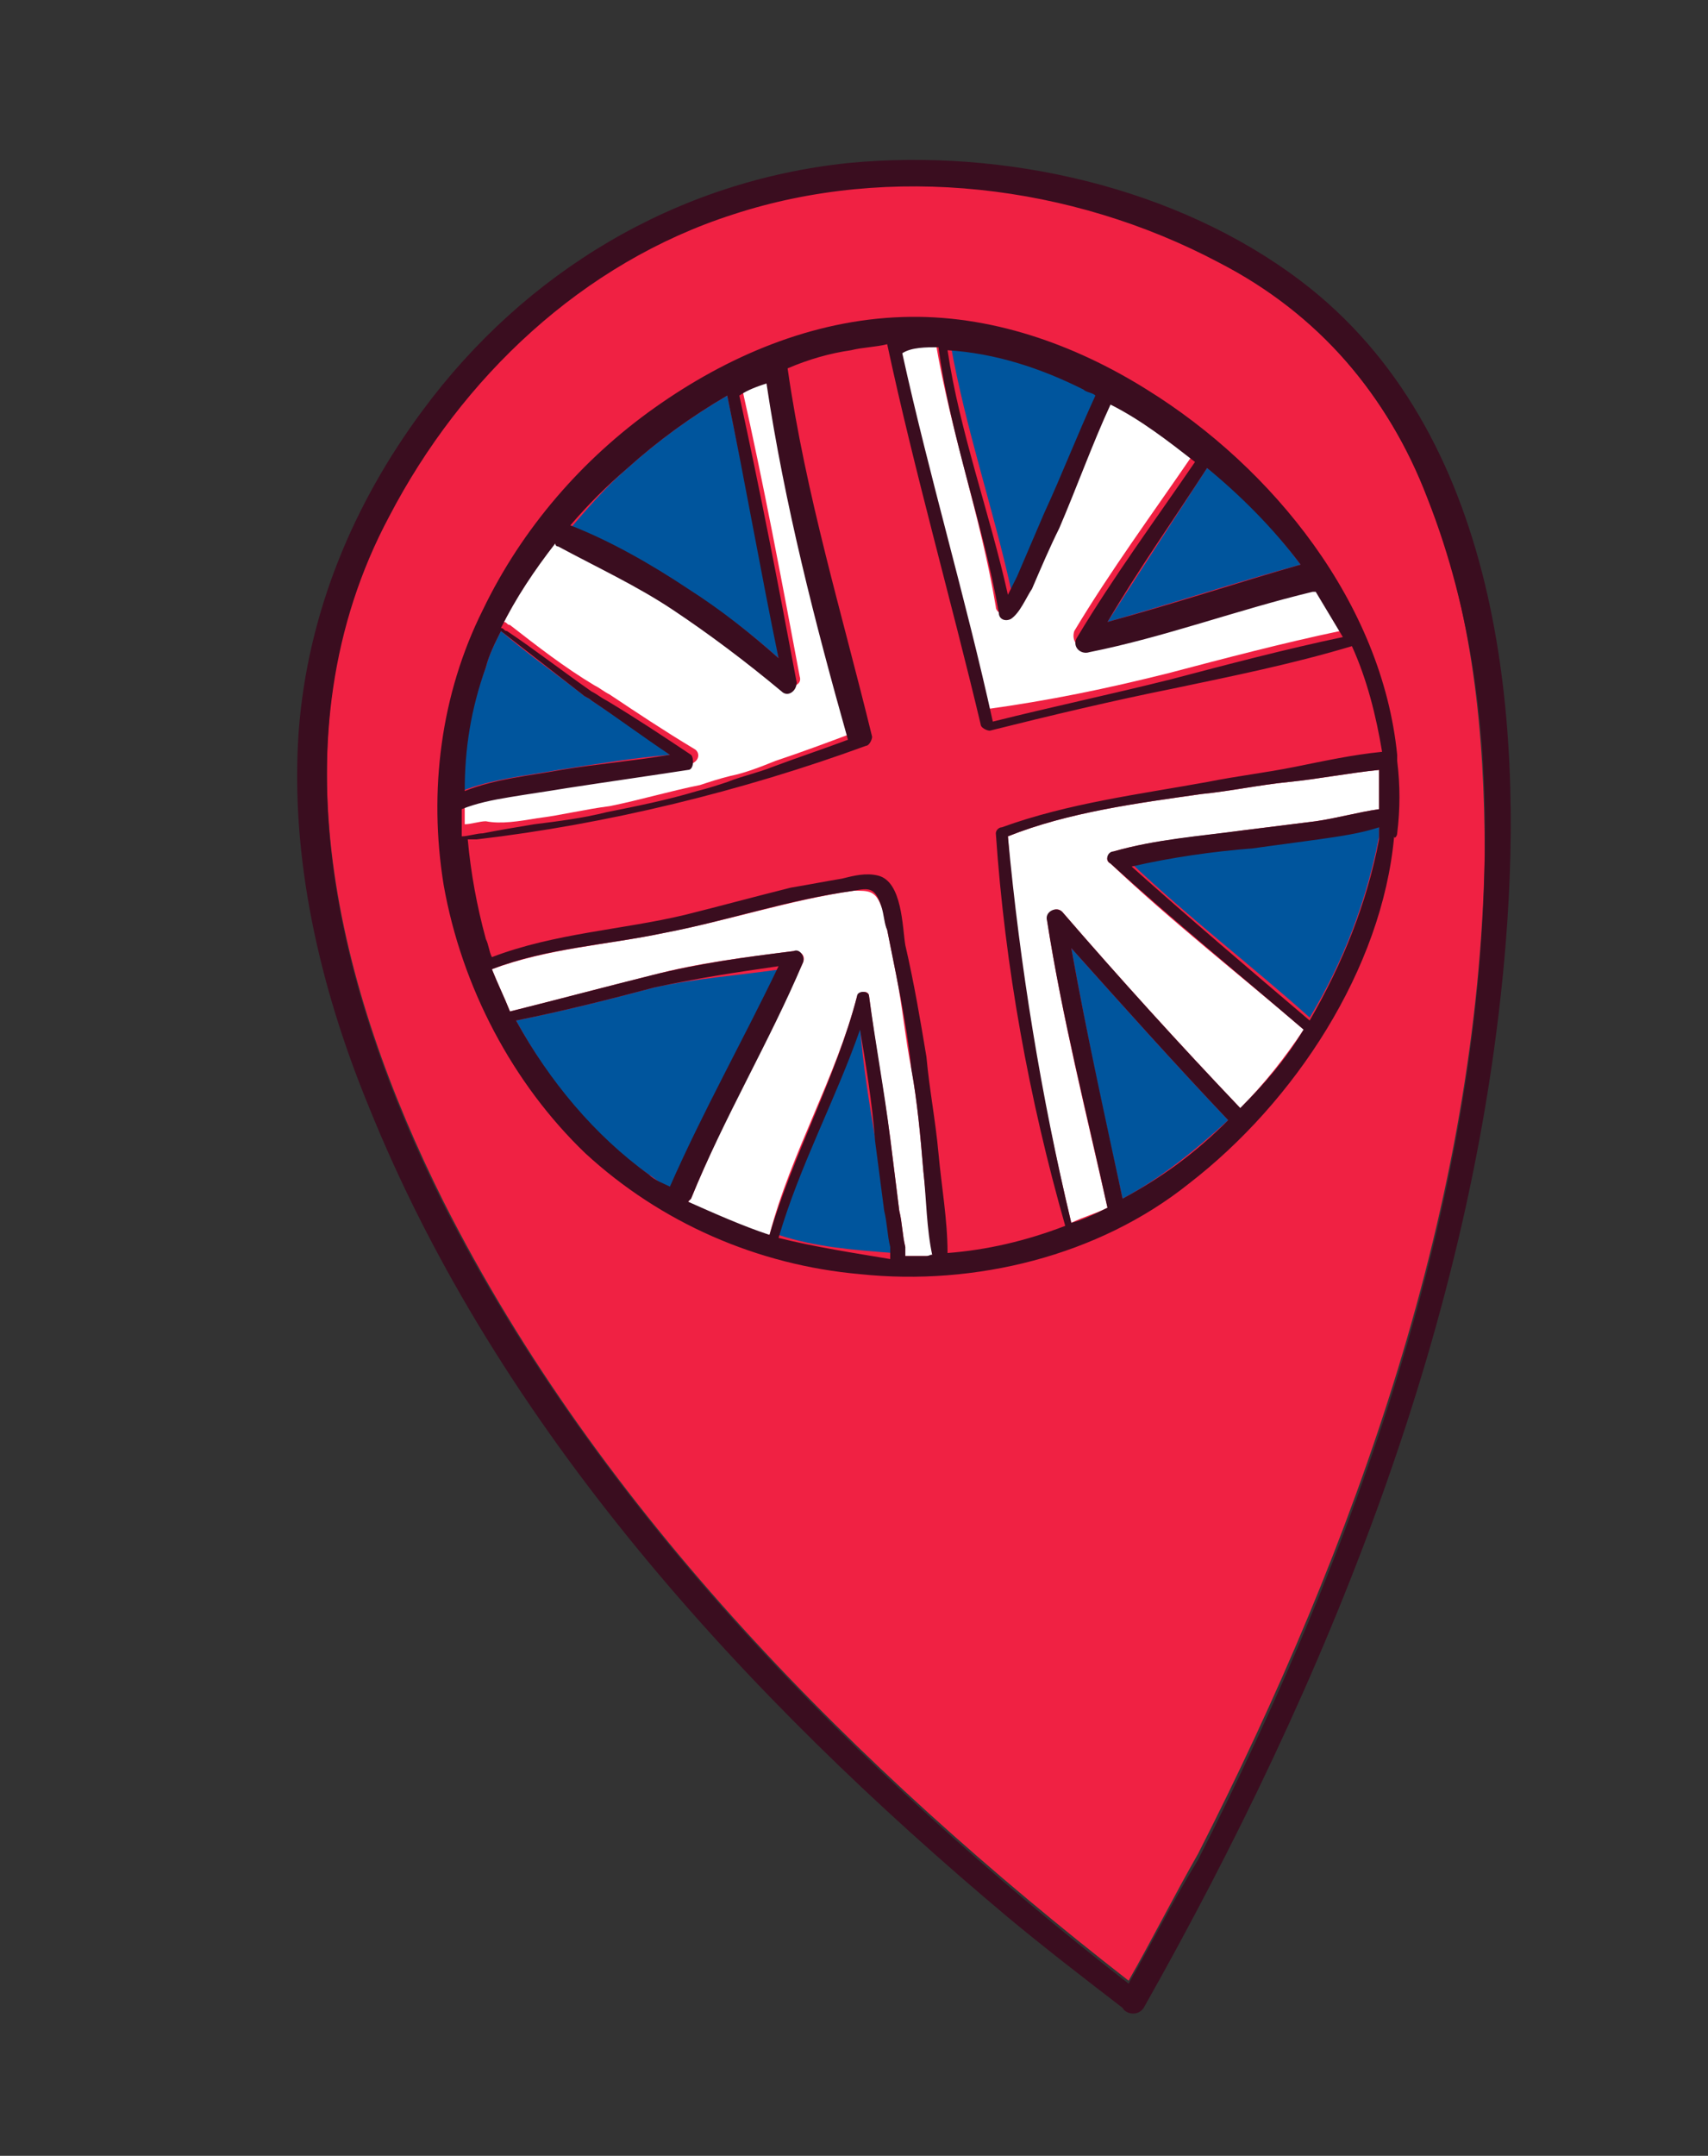
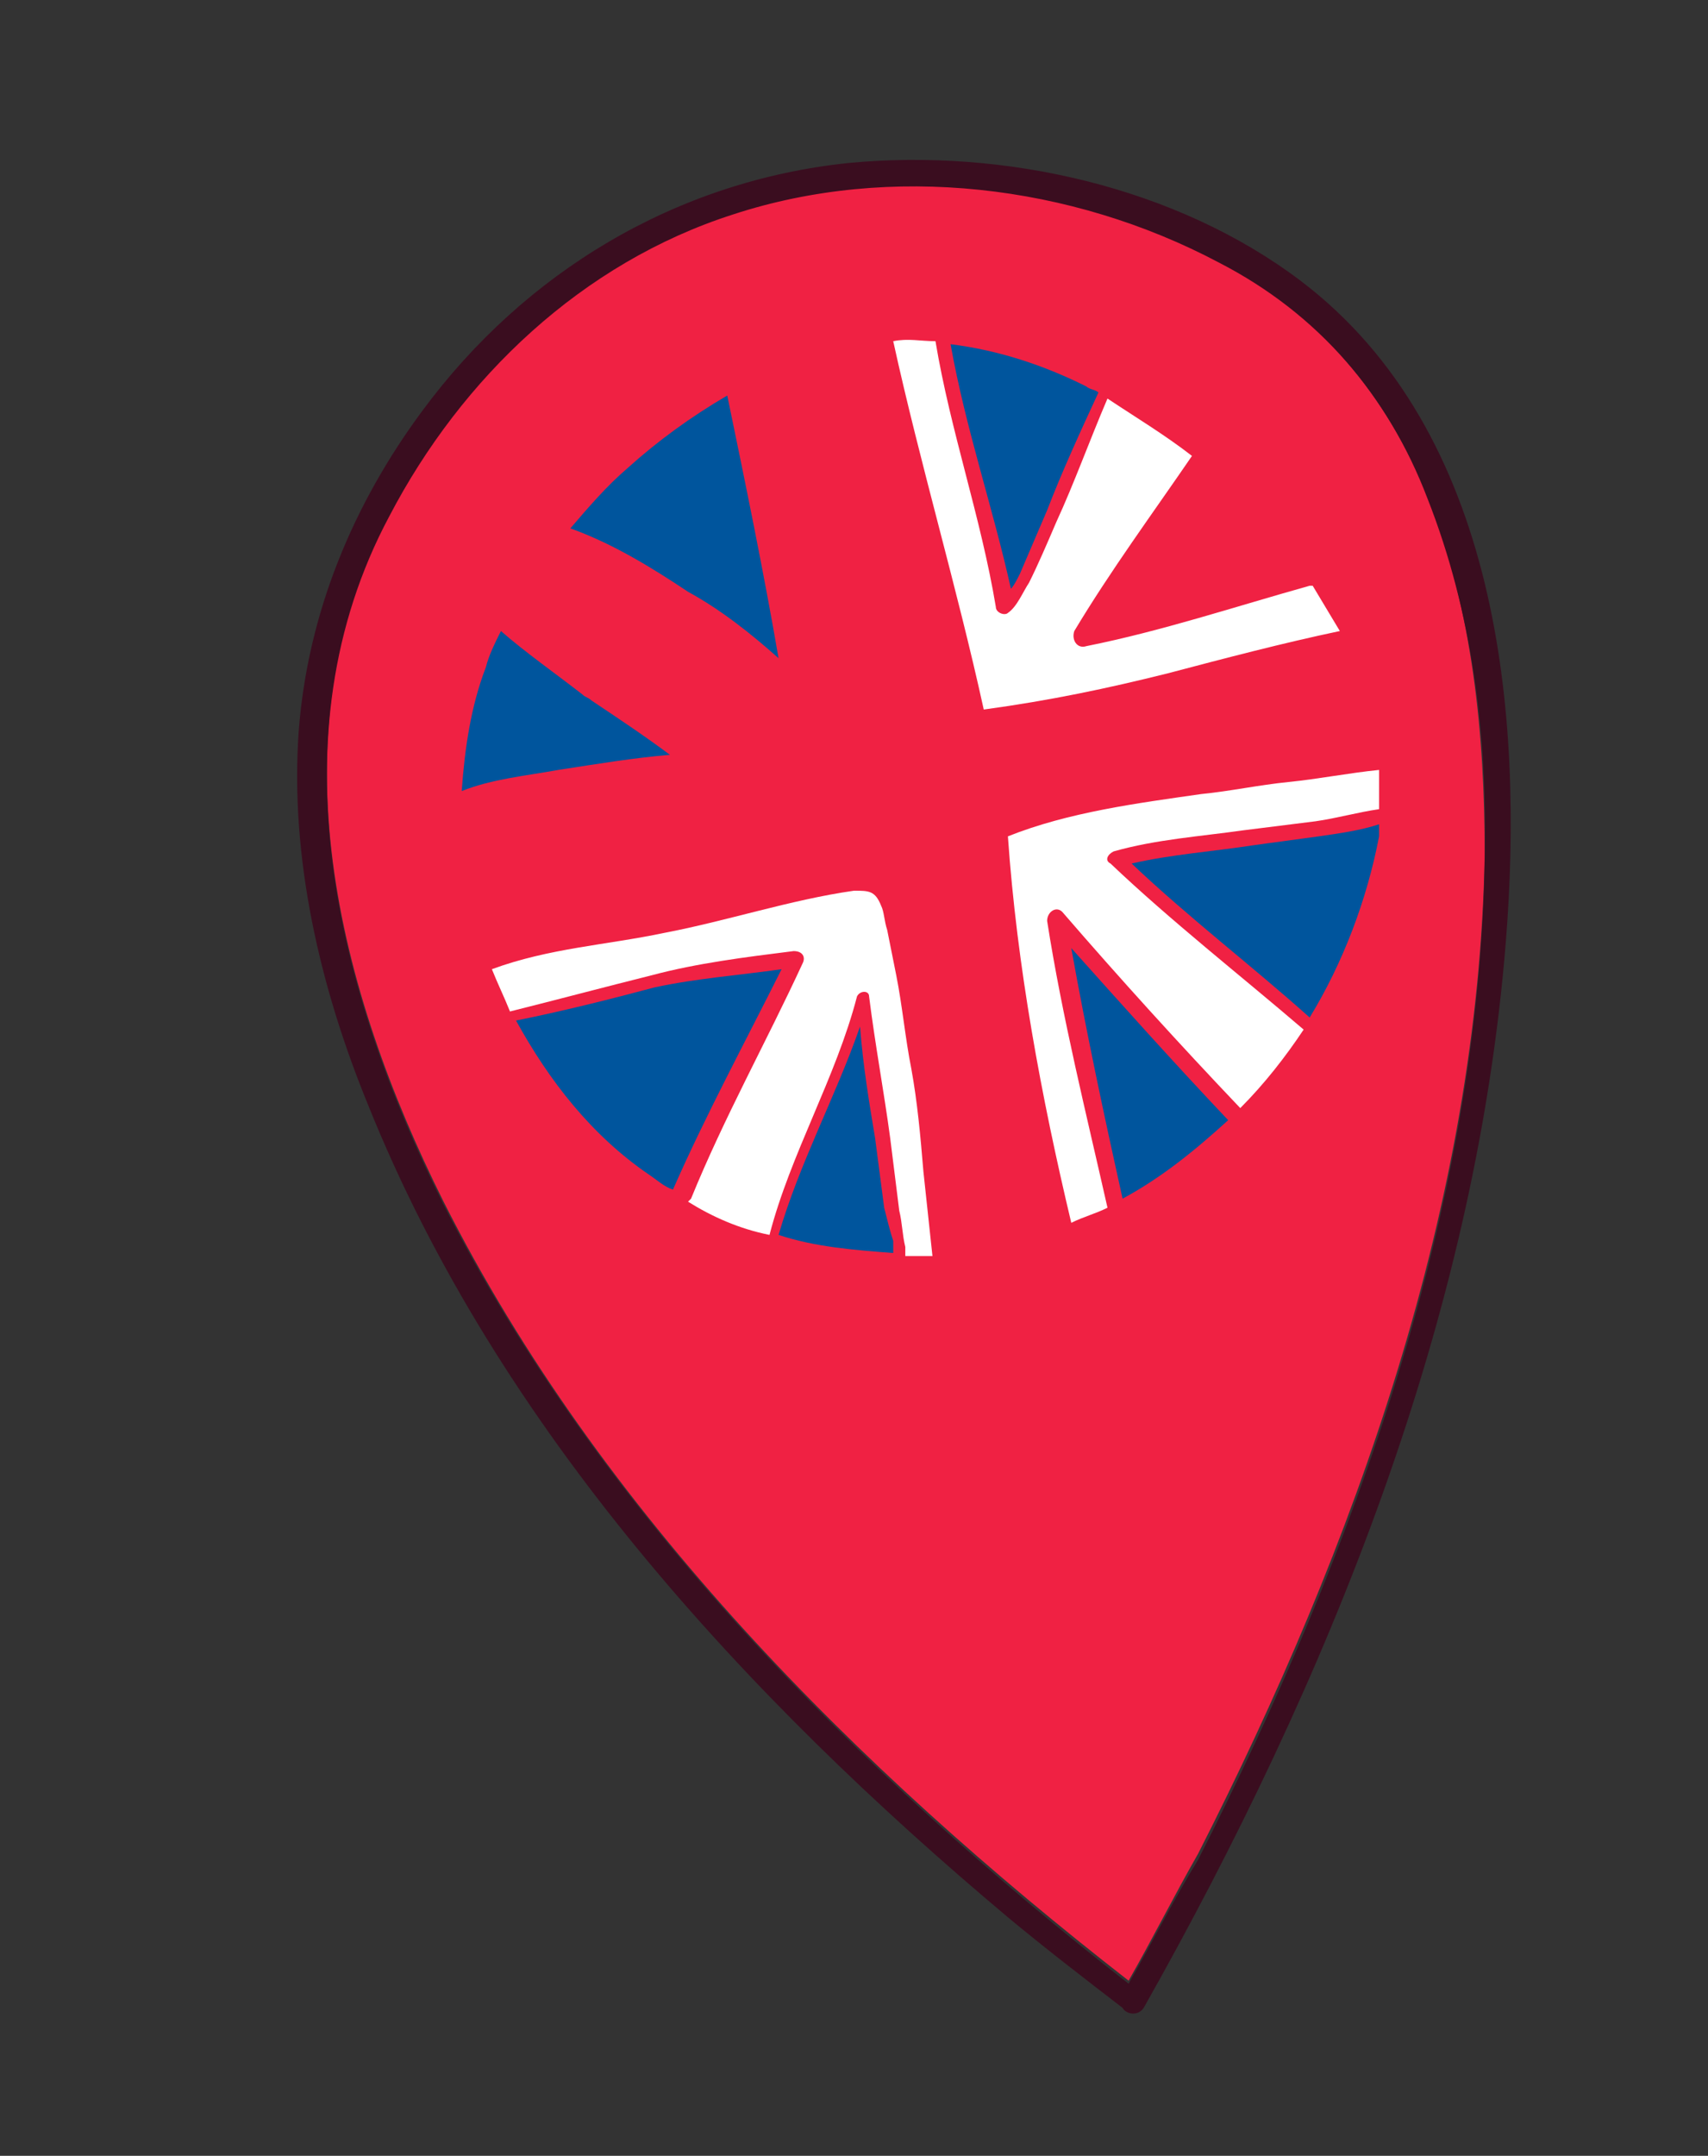
<svg xmlns="http://www.w3.org/2000/svg" id="Layer_1" x="0px" y="0px" viewBox="0 0 56.6 71.4" style="enable-background:new 0 0 56.6 71.4;" xml:space="preserve">
  <rect x="0" y="0" width="56.6" height="71.4" fill="#333333" stroke="none" />
  <style type="text/css"> .st0{fill:#F02143;} .st1{fill:#00559D;} .st2{fill:#FFFFFF;} .st3{fill:#3A0D1F;} </style>
  <g>
    <path class="st0" d="M28.6,24.7c-4.1,1.5-8.6,2.5-12.9,3.1c0,0,0,0,0,0C20.1,27.3,24.4,26.2,28.6,24.7z" />
    <path class="st0" d="M16.9,20.8c0.9,0.7,1.8,1.4,2.8,2C18.8,22.1,17.9,21.5,16.9,20.8C16.9,20.8,16.9,20.8,16.9,20.8z" />
    <path class="st0" d="M23,24.9c-0.9-0.6-1.9-1.2-2.8-1.8C21.1,23.7,22,24.4,23,24.9z" />
    <path class="st0" d="M19.3,23c0.1,0.1,0.2,0.1,0.3,0.2C19.5,23.1,19.4,23.1,19.3,23z" />
    <path class="st0" d="M47.3,16.4c-1.4-3.4-3.7-6.1-6.9-7.8c-4.8-2.5-10.9-3.2-16.1-1.6c-5,1.6-9,5.4-11.4,10 c-3.9,7.3-1.7,15.8,1.8,22.8c5.2,10.3,13.7,18.8,22.7,25.8c0.8-1.4,1.5-2.8,2.3-4.2c5.2-10.2,9.3-21.6,9.5-33.1 C49.2,24.3,48.8,20.2,47.3,16.4z" />
    <path class="st1" d="M25.8,21.8c-0.5-2.9-1.1-5.8-1.7-8.7c-1.2,0.7-2.3,1.5-3.3,2.4c-0.7,0.6-1.3,1.3-1.9,2 c1.4,0.5,2.7,1.3,3.9,2.1C23.9,20.2,24.9,21,25.8,21.8z" />
    <path class="st2" d="M38.7,22.3c1.9-0.5,3.8-1,5.7-1.4c-0.3-0.5-0.6-1-0.9-1.5c0,0,0,0-0.1,0c-2.5,0.7-4.9,1.5-7.4,2 c-0.3,0.1-0.5-0.2-0.4-0.5c1.2-2,2.6-3.9,3.9-5.8c-0.9-0.7-1.9-1.3-2.8-1.9c-0.6,1.4-1.1,2.8-1.7,4.1c-0.3,0.7-0.6,1.4-0.9,2 c-0.2,0.3-0.4,0.8-0.7,1c-0.1,0.1-0.4,0-0.4-0.2c-0.5-3-1.5-5.8-2-8.8c-0.5,0-0.9-0.1-1.4,0c0.9,4.1,2.1,8.1,3,12.2 C34.8,23.2,36.7,22.8,38.7,22.3z" />
    <path class="st1" d="M21.7,32.7c-1.5,0.4-3.1,0.8-4.6,1.1c1.1,2,2.5,3.8,4.4,5.1c0.3,0.2,0.5,0.4,0.8,0.5c1.1-2.5,2.4-4.9,3.6-7.3 C24.5,32.3,23.1,32.4,21.7,32.7z" />
    <path class="st1" d="M29.3,40c-0.1-0.8-0.2-1.5-0.3-2.3c-0.2-1.2-0.4-2.4-0.5-3.7c-0.8,2.3-2,4.5-2.7,6.9c1.2,0.4,2.5,0.5,3.8,0.6 c0-0.1,0-0.2,0-0.4C29.5,40.8,29.4,40.4,29.3,40z" />
-     <path class="st1" d="M43.1,18.7c-0.9-1.2-1.9-2.3-3.1-3.2c-1.1,1.7-2.2,3.4-3.3,5.1C38.8,20,40.9,19.3,43.1,18.7z" />
    <path class="st1" d="M33.8,19c0.3-0.7,0.6-1.4,0.9-2.1c0.5-1.3,1.1-2.6,1.7-3.9c-0.1-0.1-0.3-0.1-0.4-0.2c-1.4-0.7-2.9-1.2-4.5-1.4 c0.5,2.8,1.4,5.4,2,8.1C33.6,19.4,33.7,19.2,33.8,19z" />
    <path class="st1" d="M45.7,27.6c0-0.1,0-0.2,0-0.3c-0.6,0.2-1.3,0.3-2,0.4c-0.7,0.1-1.5,0.2-2.2,0.3c-1.3,0.2-2.7,0.3-4,0.6 c1.9,1.8,4,3.4,5.9,5.1c1.1-1.8,1.9-3.9,2.3-6C45.7,27.7,45.7,27.7,45.7,27.6z" />
    <path class="st2" d="M30.2,35.4c-0.2-1-0.3-2.1-0.5-3.1c-0.1-0.5-0.2-1-0.3-1.5c-0.1-0.3-0.1-0.6-0.2-0.8c-0.2-0.5-0.4-0.5-0.9-0.5 c-2.1,0.3-4.2,1-6.3,1.4c-1.9,0.4-3.8,0.5-5.7,1.2c0,0,0,0,0,0c0.2,0.5,0.4,0.9,0.6,1.4c1.6-0.4,3.1-0.8,4.7-1.2 c1.5-0.4,3.1-0.6,4.7-0.8c0.3,0,0.4,0.2,0.3,0.4c-1.2,2.6-2.6,5.1-3.7,7.8c0,0,0,0-0.1,0.1c0.8,0.5,1.7,0.9,2.7,1.1 c0.7-2.7,2.2-5.2,2.9-7.9c0.1-0.2,0.4-0.2,0.4,0c0.2,1.6,0.5,3.2,0.7,4.7c0.1,0.8,0.2,1.6,0.3,2.4c0.1,0.4,0.1,0.8,0.2,1.2 c0,0.1,0,0.2,0,0.3c0.2,0,0.5,0,0.7,0c0.1,0,0.1,0,0.2,0c-0.1-0.9-0.2-1.9-0.3-2.8C30.5,37.6,30.4,36.5,30.2,35.4z" />
    <path class="st2" d="M36.9,28.2c1.4-0.4,2.9-0.5,4.3-0.7c0.8-0.1,1.6-0.2,2.4-0.3c0.7-0.1,1.4-0.3,2.1-0.4c0-0.4,0-0.9,0-1.3 c-1,0.1-2,0.3-3,0.4c-1,0.1-1.9,0.3-2.9,0.4c-2.1,0.3-4.4,0.6-6.4,1.4c0.3,4.3,1.1,8.6,2.1,12.8c0.4-0.2,0.8-0.3,1.2-0.5 c-0.7-3.1-1.5-6.3-2-9.5c0-0.3,0.3-0.5,0.5-0.3c1.9,2.2,3.9,4.4,5.9,6.5c0.8-0.8,1.5-1.7,2.1-2.6c-2.1-1.8-4.4-3.6-6.4-5.5 C36.6,28.5,36.7,28.3,36.9,28.2z" />
    <path class="st1" d="M37.2,39.7c1.3-0.7,2.4-1.6,3.5-2.6c-1.8-1.9-3.5-3.8-5.2-5.7C36,34.2,36.6,37,37.2,39.7z" />
    <path class="st1" d="M22.2,25c-0.8-0.6-1.7-1.2-2.6-1.8c-0.1-0.1-0.2-0.1-0.3-0.2c-0.9-0.7-1.9-1.4-2.7-2.1 c-0.2,0.4-0.4,0.8-0.5,1.2c-0.5,1.3-0.7,2.7-0.8,4.1c1-0.4,2.1-0.5,3.2-0.7C19.8,25.3,21,25.1,22.2,25z" />
-     <path class="st2" d="M17.8,27.1c0.8-0.1,1.6-0.3,2.4-0.4c0,0,0,0,0,0c1-0.2,2-0.5,3-0.7c0.3-0.1,0.6-0.2,1-0.3 c0.5-0.1,1-0.3,1.5-0.5c0.9-0.3,1.7-0.6,2.5-0.9c-1.1-3.9-2.2-7.8-2.7-11.8c-0.3,0.1-0.6,0.3-0.9,0.4c0,0,0,0,0,0 c0.7,3.1,1.3,6.3,1.9,9.5c0.1,0.3-0.3,0.4-0.5,0.3c-1.1-1-2.3-1.9-3.6-2.7c-1.2-0.8-2.5-1.4-3.8-2.1c0,0,0-0.1-0.1-0.1 c-0.7,0.9-1.3,1.8-1.8,2.8c0.1,0,0.1,0.1,0.2,0.1c0,0,0,0,0,0c0.9,0.7,1.8,1.4,2.8,2c0.2,0.1,0.3,0.2,0.5,0.3 c0.9,0.6,1.8,1.2,2.8,1.8c0.2,0.1,0.2,0.4-0.1,0.5c-1.3,0.2-2.7,0.4-4,0.6c-0.6,0.1-1.3,0.2-1.9,0.3c-0.6,0.1-1.1,0.2-1.6,0.4 c0,0.2,0,0.5,0,0.7c0.2,0,0.5-0.1,0.7-0.1C16.6,27.3,17.2,27.2,17.8,27.1z" />
    <path class="st0" d="M33.1,27.4c2.1-0.8,4.5-1.1,6.8-1.5c1-0.2,1.9-0.3,2.9-0.5c1-0.2,1.9-0.4,2.9-0.5c-0.2-1.2-0.5-2.4-1-3.5 c-1.9,0.5-3.9,0.9-5.9,1.4c-2,0.5-4.1,0.9-6.1,1.4c-0.1,0-0.3,0-0.3-0.2c-0.9-4.2-2.1-8.4-3.1-12.6c-0.4,0-0.8,0.1-1.2,0.2 c-0.7,0.1-1.4,0.3-2.1,0.6c0.6,4.1,1.8,8.1,2.8,12.2c0,0.1-0.1,0.3-0.2,0.3c-4.2,1.5-8.5,2.6-12.9,3.1c0,0,0,0,0,0 c-0.1,0-0.2,0-0.3,0c0.1,1.1,0.3,2.2,0.6,3.3c0.1,0.2,0.1,0.4,0.2,0.6c0,0,0,0,0,0c2.1-0.7,4.3-0.9,6.4-1.4 c1.2-0.3,2.3-0.6,3.5-0.9c0.6-0.1,1.1-0.2,1.7-0.3c0.3-0.1,0.8-0.2,1.2-0.1c0.7,0.2,0.7,1.7,0.9,2.3c0.2,1.2,0.5,2.4,0.7,3.7 c0.2,1.1,0.3,2.1,0.4,3.2c0.1,1.1,0.3,2.2,0.3,3.3c1.3-0.1,2.6-0.4,3.8-0.9c-1.2-4.3-1.9-8.6-2.3-13C32.9,27.5,33,27.4,33.1,27.4z" />
    <path class="st3" d="M49.9,31.2c0.6-7.5-0.2-16.9-6.8-21.9c-4.1-3.1-9.8-4.4-15-3.9C22.4,6,17.4,9,14,13.6 c-2.3,3.1-3.8,6.7-4.1,10.6c-0.3,4.2,0.7,8.5,2.3,12.4c4.3,10.7,12.5,19.6,21.2,26.9c1.2,1,2.5,2,3.8,3c0.1,0.2,0.5,0.3,0.7,0 C44,55.7,48.9,43.7,49.9,31.2z M37.4,65.7c-9-7-17.5-15.6-22.7-25.8c-3.5-7-5.7-15.5-1.8-22.8c2.4-4.6,6.4-8.4,11.4-10 c5.2-1.7,11.2-1,16.1,1.6c3.3,1.7,5.6,4.4,6.9,7.8c1.5,3.8,2,7.9,1.9,12c-0.2,11.5-4.3,22.9-9.5,33.1 C38.9,62.9,38.2,64.3,37.4,65.7z" />
-     <path class="st3" d="M46.3,27.6c0.1-0.8,0.1-1.6,0-2.4c0-0.1,0-0.1,0-0.2c-0.5-5-4.1-9.5-8.3-12.1c-2.4-1.5-5.2-2.5-8.1-2.4 c-3,0.1-5.8,1.3-8.2,3c-2.4,1.7-4.4,4-5.7,6.7c-1.4,2.8-1.8,6-1.3,9.1c0.6,3.4,2.3,6.6,4.7,8.9c2.5,2.3,5.7,3.7,9.1,4 c3.8,0.4,7.9-0.6,10.9-3c3.5-2.7,6.4-7.1,6.8-11.5C46.2,27.8,46.3,27.7,46.3,27.6z M43.1,18.7c-2.1,0.6-4.2,1.3-6.4,1.9 c1-1.7,2.2-3.4,3.3-5.1C41.1,16.4,42.2,17.5,43.1,18.7z M35.9,12.9c0.1,0.1,0.3,0.1,0.4,0.2c-0.6,1.3-1.1,2.6-1.7,3.9 c-0.3,0.7-0.6,1.4-0.9,2.1c-0.1,0.2-0.2,0.4-0.3,0.6c-0.6-2.7-1.6-5.4-2-8.1C33,11.7,34.5,12.2,35.9,12.9z M31.1,11.5 c0.4,3,1.5,5.9,2,8.8c0,0.2,0.2,0.3,0.4,0.2c0.3-0.2,0.5-0.7,0.7-1c0.3-0.7,0.6-1.4,0.9-2c0.6-1.4,1.1-2.8,1.7-4.1 c1,0.5,1.9,1.2,2.8,1.9c-1.3,1.9-2.7,3.8-3.9,5.8c-0.2,0.3,0.1,0.6,0.4,0.5c2.5-0.5,4.9-1.4,7.4-2c0,0,0,0,0.1,0 c0.3,0.5,0.6,1,0.9,1.5c-1.9,0.4-3.8,0.9-5.7,1.4c-2,0.5-3.9,0.9-5.9,1.4c-0.9-4.1-2.1-8.1-3-12.2C30.2,11.5,30.7,11.5,31.1,11.5z M20.8,15.5c1-0.9,2.1-1.7,3.3-2.4c0.6,2.9,1.1,5.8,1.7,8.7c-0.9-0.8-1.9-1.6-3-2.3c-1.2-0.8-2.6-1.6-3.9-2.1 C19.5,16.7,20.1,16.1,20.8,15.5z M16.1,22.1c0.1-0.4,0.3-0.8,0.5-1.2c0.9,0.7,1.8,1.4,2.7,2.1c0.1,0.1,0.2,0.1,0.3,0.2 c0.9,0.6,1.7,1.2,2.6,1.8c-1.2,0.2-2.4,0.3-3.6,0.5c-1.1,0.2-2.2,0.3-3.2,0.7C15.4,24.8,15.6,23.5,16.1,22.1z M15.3,26.8 c0.5-0.2,1-0.3,1.6-0.4c0.6-0.1,1.3-0.2,1.9-0.3c1.3-0.2,2.7-0.4,4-0.6c0.2,0,0.2-0.4,0.1-0.5c-0.9-0.6-1.8-1.2-2.8-1.8 c-0.2-0.1-0.3-0.2-0.5-0.3c-1-0.7-1.9-1.4-2.8-2c-0.1,0-0.1-0.1-0.2-0.1c0.5-1,1.1-1.9,1.8-2.8c0,0,0,0.1,0.1,0.1 c1.3,0.7,2.6,1.3,3.8,2.1c1.2,0.8,2.4,1.7,3.6,2.7c0.2,0.2,0.5,0,0.5-0.3c-0.6-3.2-1.2-6.3-1.9-9.5c0,0,0,0,0,0 c0.3-0.2,0.6-0.3,0.9-0.4c0.6,4,1.6,7.9,2.7,11.8c-0.8,0.3-1.7,0.6-2.5,0.9c-0.5,0.2-1,0.3-1.5,0.5c-0.3,0.1-0.6,0.2-1,0.3 c-1,0.3-2,0.5-3,0.7c0,0,0,0,0,0c-0.8,0.2-1.6,0.3-2.4,0.4c-0.6,0.1-1.2,0.2-1.7,0.3c-0.2,0-0.5,0.1-0.7,0.1 C15.3,27.3,15.3,27,15.3,26.8z M21.5,38.9c-1.8-1.3-3.3-3.1-4.4-5.1c1.5-0.3,3.1-0.7,4.6-1.1c1.4-0.3,2.7-0.5,4.1-0.7 c-1.2,2.5-2.5,4.8-3.6,7.3C22,39.2,21.7,39.1,21.5,38.9z M25.8,41c0.7-2.4,1.9-4.6,2.7-6.9c0.2,1.2,0.4,2.4,0.5,3.7 c0.1,0.8,0.2,1.5,0.3,2.3c0.1,0.4,0.1,0.8,0.2,1.2c0,0.1,0,0.2,0,0.4C28.3,41.5,27,41.3,25.8,41z M30.7,41.6c-0.2,0-0.5,0-0.7,0 c0-0.1,0-0.2,0-0.3c-0.1-0.4-0.1-0.8-0.2-1.2c-0.1-0.8-0.2-1.6-0.3-2.4c-0.2-1.6-0.5-3.2-0.7-4.7c0-0.2-0.4-0.2-0.4,0 c-0.7,2.7-2.1,5.2-2.9,7.9c-0.9-0.3-1.8-0.7-2.7-1.1c0,0,0,0,0.1-0.1c1.1-2.7,2.6-5.2,3.7-7.8c0.1-0.2-0.1-0.5-0.3-0.4 c-1.6,0.2-3.1,0.4-4.7,0.8c-1.6,0.4-3.1,0.8-4.7,1.2c-0.2-0.5-0.4-0.9-0.6-1.4c0,0,0,0,0,0c1.8-0.7,3.8-0.8,5.7-1.2 c2.1-0.4,4.1-1.1,6.3-1.4c0.5-0.1,0.7-0.1,0.9,0.5c0.1,0.3,0.1,0.6,0.2,0.8c0.1,0.5,0.2,1,0.3,1.5c0.2,1,0.4,2.1,0.5,3.1 c0.2,1.1,0.3,2.2,0.4,3.4c0.1,0.9,0.1,1.9,0.3,2.8C30.9,41.5,30.8,41.6,30.7,41.6z M31.4,41.5c0-1.1-0.2-2.2-0.3-3.3 c-0.1-1.1-0.3-2.1-0.4-3.2c-0.2-1.2-0.4-2.4-0.7-3.7c-0.1-0.6-0.1-2.1-0.9-2.3c-0.4-0.1-0.8,0-1.2,0.1c-0.6,0.1-1.1,0.2-1.7,0.3 c-1.2,0.3-2.3,0.6-3.5,0.9c-2.1,0.5-4.3,0.6-6.4,1.4c0,0,0,0,0,0c-0.1-0.2-0.1-0.4-0.2-0.6c-0.3-1.1-0.5-2.2-0.6-3.3 c0.1,0,0.2,0,0.3,0c4.3-0.5,8.8-1.6,12.9-3.1c0.1,0,0.2-0.2,0.2-0.3c-1-4.1-2.2-8-2.8-12.2c0.7-0.3,1.4-0.5,2.1-0.6 c0.4-0.1,0.8-0.1,1.2-0.2c0.9,4.2,2.1,8.4,3.1,12.6c0,0.1,0.2,0.2,0.3,0.2c2-0.5,4.1-1,6.1-1.4c1.9-0.4,3.9-0.8,5.9-1.4 c0.5,1.1,0.8,2.3,1,3.5c-1,0.1-1.9,0.3-2.9,0.5c-1,0.2-1.9,0.3-2.9,0.5c-2.2,0.4-4.6,0.7-6.8,1.5c-0.1,0-0.2,0.1-0.2,0.2 c0.3,4.4,1.1,8.8,2.3,13C34,41.1,32.7,41.4,31.4,41.5z M37.2,39.7c-0.6-2.8-1.2-5.5-1.7-8.3c1.7,1.9,3.4,3.8,5.2,5.7 C39.6,38.2,38.5,39,37.2,39.7z M41.1,36.7c-2-2.1-4-4.3-5.9-6.5c-0.2-0.2-0.6,0-0.5,0.3c0.5,3.2,1.3,6.3,2,9.5 c-0.4,0.2-0.8,0.4-1.2,0.5c-1-4.2-1.7-8.5-2.1-12.8c2-0.8,4.3-1.1,6.4-1.4c1-0.1,1.9-0.3,2.9-0.4c1-0.1,2-0.3,3-0.4 c0,0.4,0,0.9,0,1.3c-0.7,0.1-1.4,0.3-2.1,0.4c-0.8,0.1-1.6,0.2-2.4,0.3c-1.5,0.2-2.9,0.3-4.3,0.7c-0.2,0-0.3,0.3-0.1,0.4 c2.1,1.9,4.3,3.7,6.4,5.5C42.6,35.1,41.9,35.9,41.1,36.7z M43.4,33.8c-2-1.7-4-3.4-5.9-5.1c1.3-0.3,2.7-0.5,4-0.6 c0.7-0.1,1.5-0.2,2.2-0.3c0.7-0.1,1.4-0.2,2-0.4c0,0.1,0,0.2,0,0.3c0,0.1,0,0.1,0,0.1C45.3,29.9,44.5,31.9,43.4,33.8z" />
  </g>
</svg>